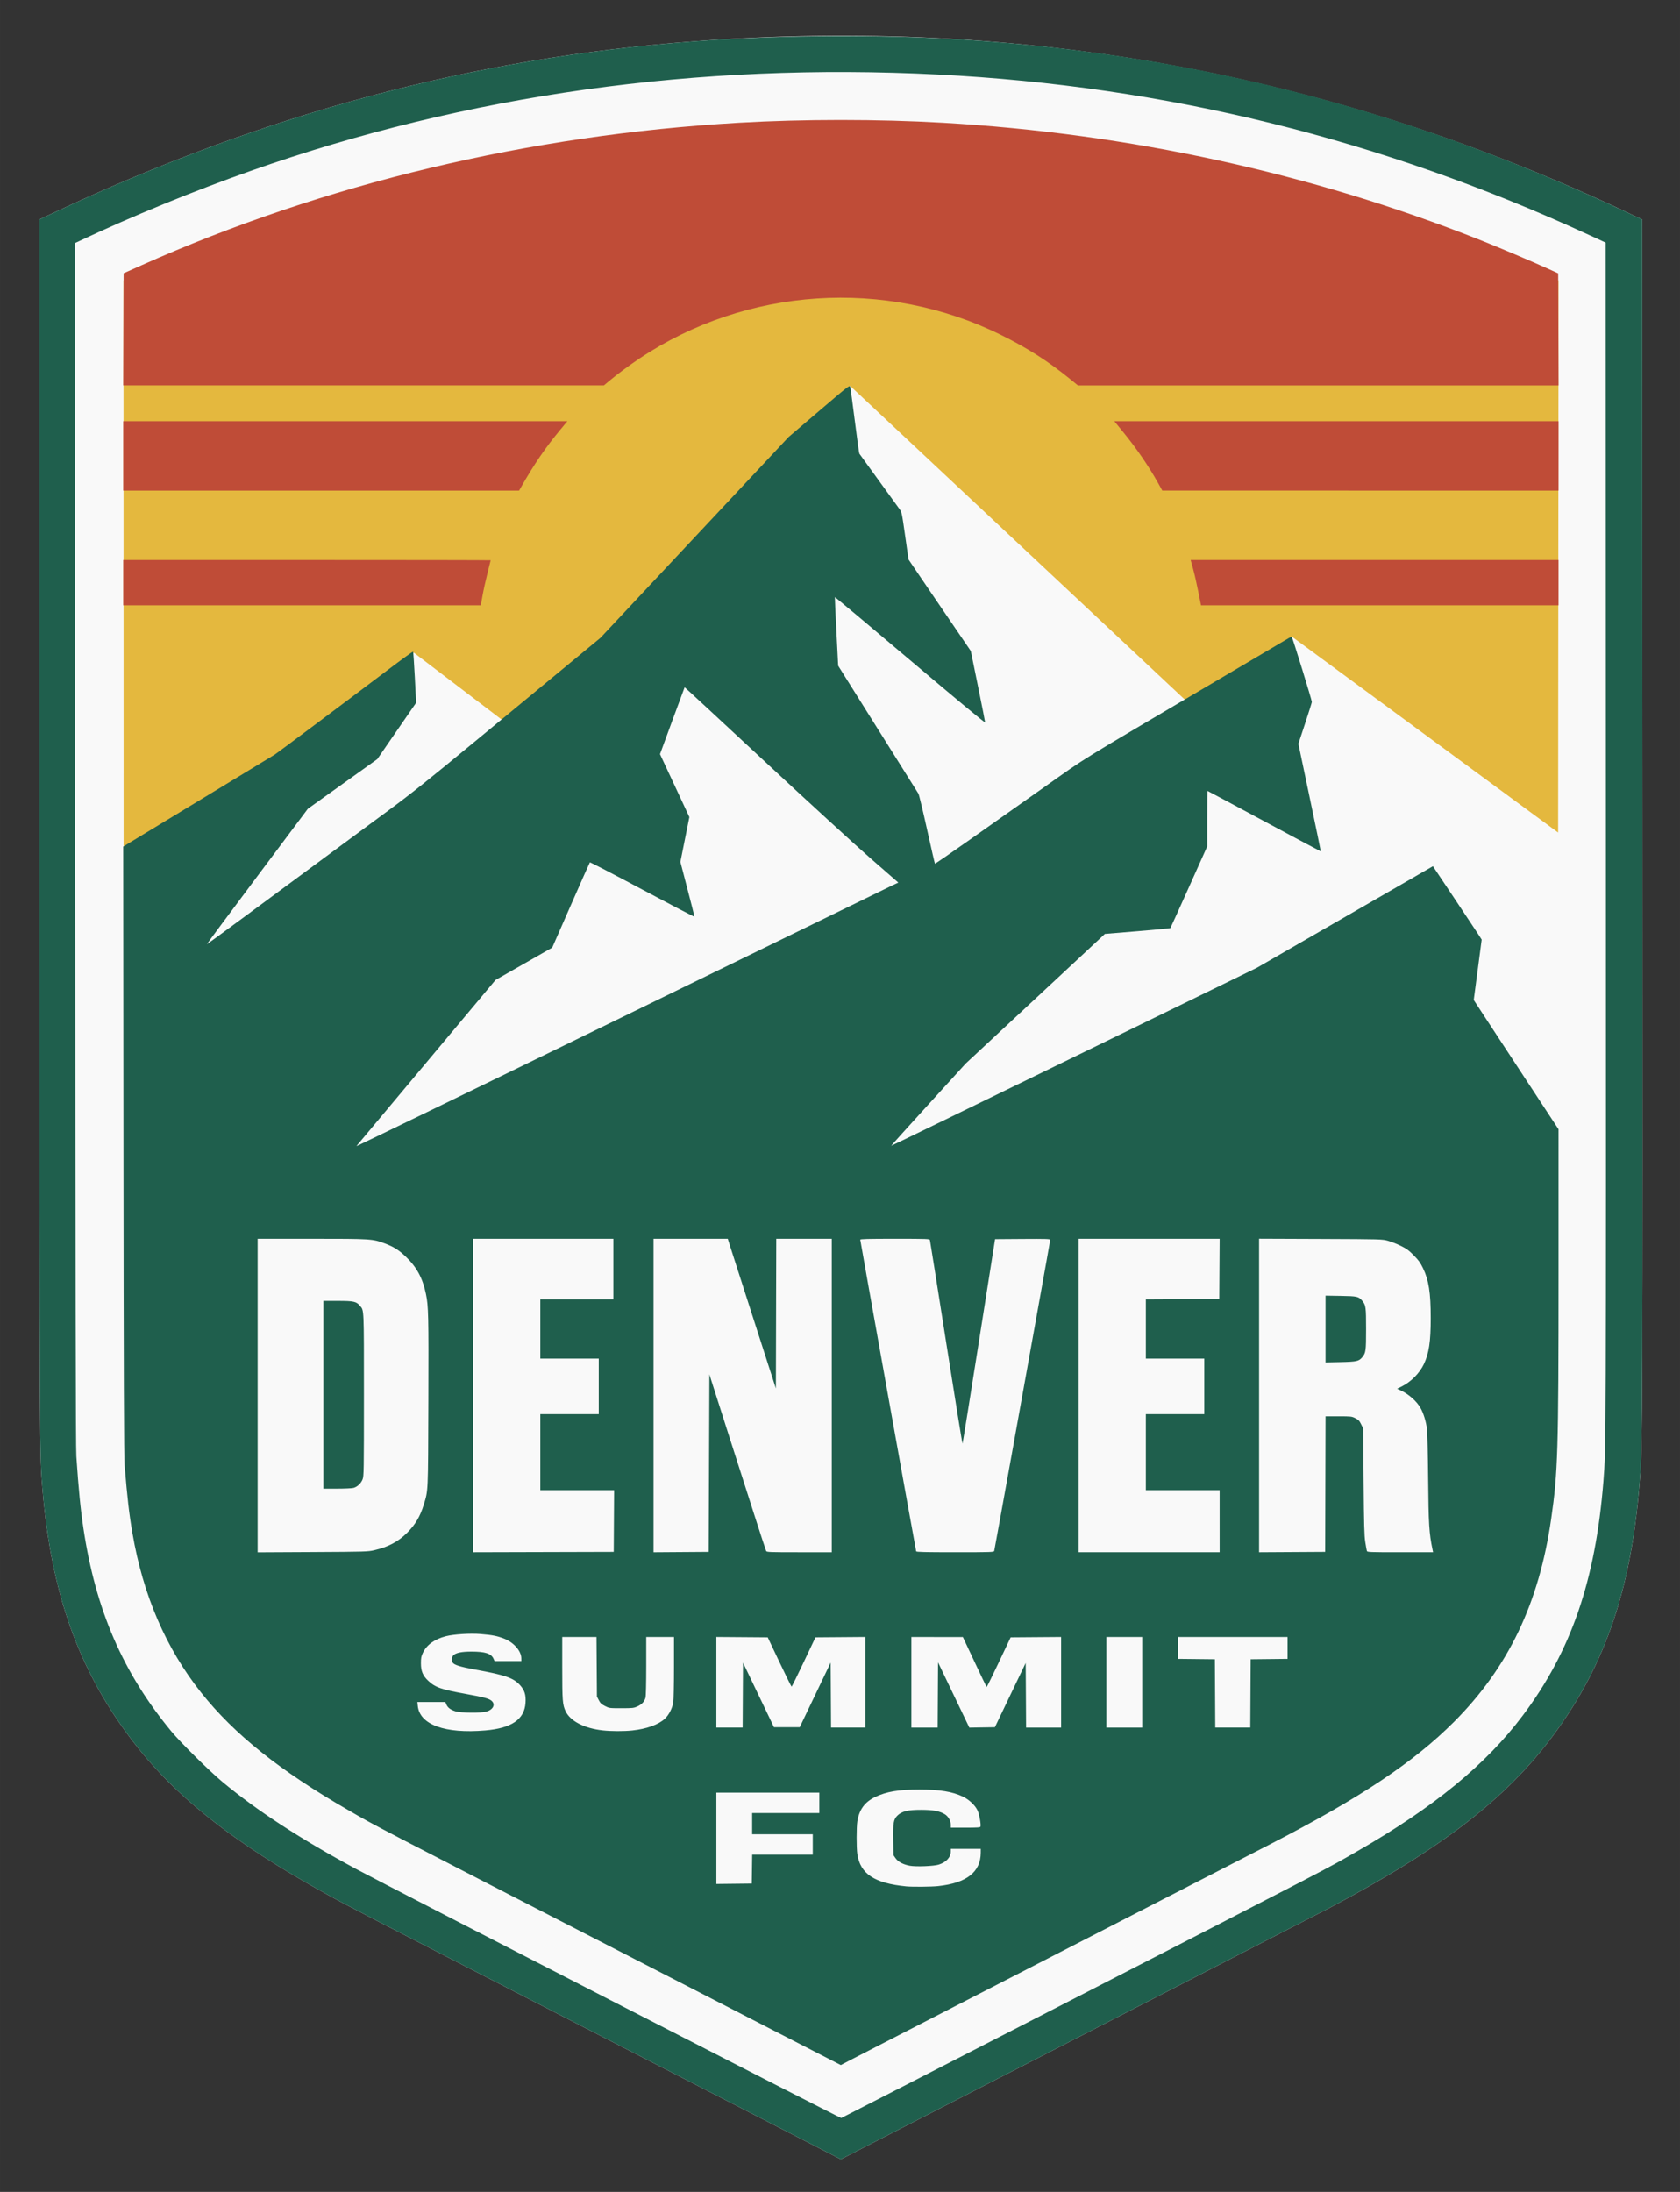
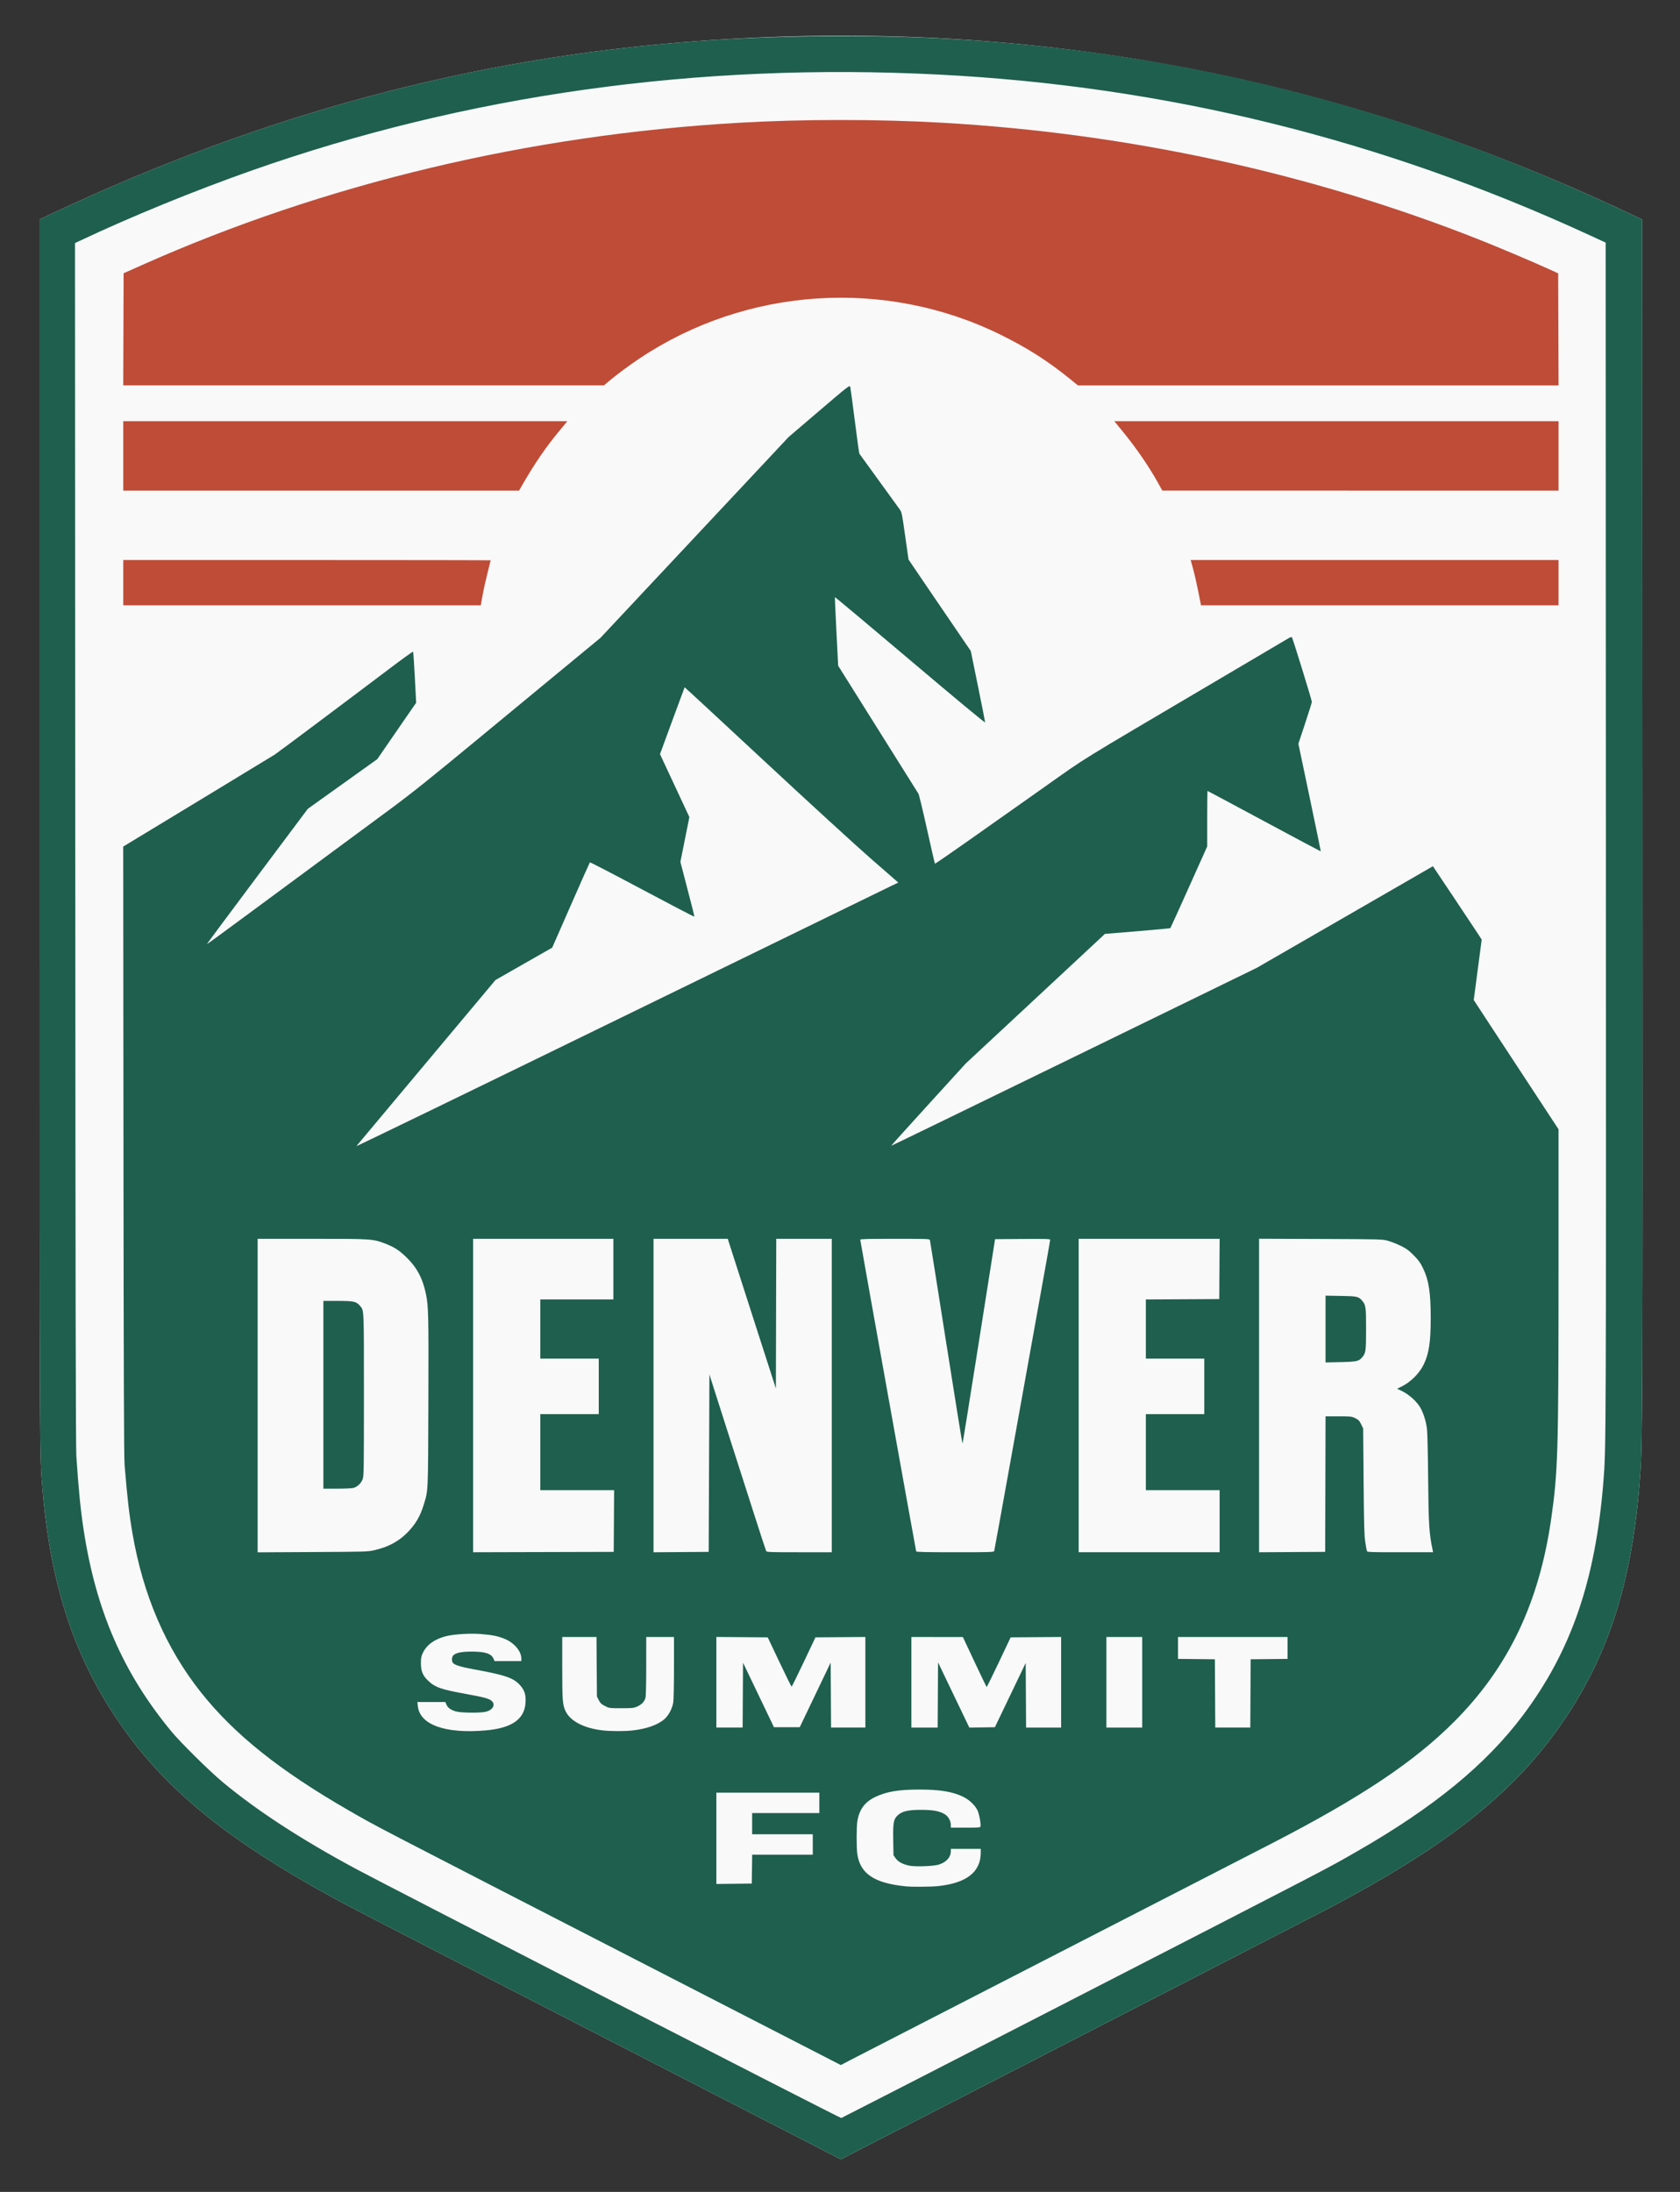
<svg xmlns="http://www.w3.org/2000/svg" xmlns:ns1="http://www.inkscape.org/namespaces/inkscape" xmlns:ns2="http://sodipodi.sourceforge.net/DTD/sodipodi-0.dtd" width="230" height="300" viewBox="0 0 60.854 79.375" version="1.1" id="svg1" xml:space="preserve" ns1:version="1.4 (e7c3feb1, 2024-10-09)" ns2:docname="dw.svg">
  <rect x="0" y="0" width="60.854" height="79.375" fill="#333333" stroke="none" />
  <ns2:namedview id="namedview1" pagecolor="#ffffff" bordercolor="#000000" borderopacity="0.25" ns1:showpageshadow="2" ns1:pageopacity="0.0" ns1:pagecheckerboard="0" ns1:deskcolor="#d1d1d1" ns1:document-units="mm" ns1:zoom="2.24" ns1:cx="118.75" ns1:cy="144.86607" ns1:window-width="1536" ns1:window-height="1296" ns1:window-x="504" ns1:window-y="50" ns1:window-maximized="0" ns1:current-layer="layer1" />
  <defs id="defs1" />
  <g ns1:label="Layer 1" ns1:groupmode="layer" id="layer1" transform="translate(3.0294585e-7,-2.646)">
    <g id="logo" transform="matrix(0.15,0,0,0.15,13.46,17.264)">
      <path style="fill:#f9f9f9" d="m 56.043,394.41 c -62.322,-32.026 -61.275,-31.485 -66.273,-34.231 -23.396,-12.853 -37.781,-24.297 -48.326,-38.446 -12.397,-16.634 -18.818,-34.9 -20.893,-59.443 -0.742,-8.775 -0.719,-3.673 -0.719,-158.642 V -44.499 l 3.175,-1.491 c 51.124,-24.009 101.381,-37.465 154.958,-41.49 79.331,-5.96 154.017,7.807 224.758,41.085 l 4.107,1.932 0.053,143.896 c 0.053,142.206 0.025,150.808 -0.506,158.712 -1.813,26.993 -8.174,46.093 -21.148,63.5 -11.359,15.241 -26.969,27.259 -53.894,41.496 -2.413,1.276 -111.446,57.35 -117.31,60.33 l -0.717,0.365 z" id="white" ns2:nodetypes="ssssscssscccssscs" />
-       <path style="display:inline;fill:#e4b83e" d="M 286.632,-29.77 286.53,103.54 222.236,56.242 197.127,72.148 115.685,-4.178 115.508,-4.275 37.152,80.643 10.199,60.113 -19.108,90.047 -59.884,106.843 -59.914,-29.776 Z" id="yellow" ns2:nodetypes="cccccccccccc" />
      <path style="display:inline;fill:#bf4c37" d="m -59.972,43.215 v -5.468 h 44.362 c 24.399,0 44.362,0.031 44.362,0.069 0,0.038 -0.349,1.447 -0.775,3.131 -0.426,1.684 -0.962,4.114 -1.191,5.399 l -0.416,2.337 -43.171,1.51e-4 -43.171,1.5e-4 z m 259.607,2.161 c -0.36,-1.819 -0.922,-4.28 -1.249,-5.468 l -0.594,-2.161 h 44.42 44.42 v 5.468 5.468 l -43.171,-1.32e-4 -43.171,-1.32e-4 z M -59.972,12.612 V 4.233 H -6.347 47.278 L 45.555,6.306 C 42.005,10.577 39.263,14.59 36.093,20.152 l -0.477,0.838 h -47.794 -47.794 z m 249.767,6.307 c -2.102,-3.772 -5.153,-8.218 -8.188,-11.933 -0.784,-0.96 -1.61,-1.972 -1.835,-2.249 l -0.41,-0.504 h 53.635 53.635 v 8.378 8.378 l -47.845,-0.007 -47.845,-0.007 z m -249.724,-36.867 0.045,-13.538 4.233,-1.888 c 44.233,-19.732 93.627,-31.516 144.374,-34.443 15.503,-0.894 33.601,-0.894 49.212,0.001 44.967,2.578 89.067,12.183 129.558,28.218 4.768,1.888 12.795,5.285 16.757,7.091 l 2.293,1.045 0.045,13.526 0.045,13.526 h -58.033 -58.033 l -1.808,-1.471 c -5.37,-4.37 -10.387,-7.573 -16.86,-10.763 -27.865,-13.73 -61.407,-11.515 -87.251,5.762 -2.451,1.638 -5.445,3.86 -7.277,5.399 L 56.095,-4.41 H -1.94 -59.974 Z" id="red" />
      <path style="fill:#1f5f4d" d="m 56.043,394.41 c -62.322,-32.026 -61.275,-31.485 -66.273,-34.231 -23.396,-12.853 -37.781,-24.297 -48.326,-38.446 -12.397,-16.634 -18.818,-34.9 -20.893,-59.443 -0.742,-8.775 -0.719,-3.673 -0.719,-158.642 V -44.499 l 3.175,-1.491 c 51.124,-24.009 101.381,-37.465 154.958,-41.49 18.476,-1.388 40.79,-1.655 59.355,-0.711 57.751,2.938 111.873,16.615 165.403,41.796 l 4.107,1.932 0.053,143.896 c 0.053,142.206 0.025,150.808 -0.506,158.712 -1.813,26.993 -8.174,46.093 -21.148,63.5 -11.359,15.241 -26.969,27.259 -53.894,41.496 -2.413,1.276 -111.446,57.35 -117.31,60.33 l -0.717,0.365 z M 163.16,388.372 c 71.529,-36.749 67.031,-34.411 74.877,-38.91 18.441,-10.574 31.063,-20.922 39.954,-32.755 11.692,-15.561 17.555,-32.578 19.478,-56.533 0.642,-7.997 0.649,-9.788 0.594,-155.747 l -0.054,-143.312 -3.969,-1.828 C 243.812,-63.846 191.777,-76.667 136.79,-79.459 c -57.981,-2.944 -113.834,4.876 -165.894,23.226 -13.804,4.866 -29.007,11.083 -41.323,16.9 l -1.195,0.564 0.061,144.929 c 0.045,106.381 0.115,145.727 0.263,147.928 0.545,8.089 1.004,12.764 1.719,17.507 2.968,19.689 9.531,34.808 21.266,48.992 2.184,2.639 9.224,9.593 12.315,12.162 8.365,6.954 18.934,13.836 32.28,21.015 7.905,4.253 116.899,60.184 117.136,60.11 0.146,-0.045 22.529,-11.521 49.742,-25.502 z M 71.603,379.655 C -2.438,341.61 1.509,343.659 -5.556,339.59 -22.178,330.017 -33.16,321.248 -41.186,311.14 c -8.496,-10.701 -13.993,-23.462 -16.569,-38.47 -0.795,-4.629 -1.223,-8.349 -1.896,-16.465 -0.15,-1.805 -0.221,-22.218 -0.267,-75.874 l -0.063,-73.404 2.606,-1.581 c 1.433,-0.869 9.512,-5.767 17.952,-10.883 8.44,-5.116 15.663,-9.506 16.051,-9.756 0.711,-0.457 17.004,-12.654 27.572,-20.64 3.135,-2.369 5.751,-4.257 5.813,-4.195 0.062,0.062 0.256,2.862 0.43,6.222 l 0.317,6.109 -0.806,1.16 C 9.511,74.002 7.4,77.064 5.263,80.169 l -3.886,5.644 -8.389,5.997 -8.389,5.997 -12.216,16.316 c -6.719,8.974 -12.193,16.34 -12.164,16.368 0.028,0.029 4.248,-3.048 9.377,-6.838 8.711,-6.436 19.764,-14.597 25.568,-18.879 1.381,-1.019 5.476,-4.04 9.101,-6.715 C 9.538,94.17 13.711,90.839 25.139,81.403 32.995,74.916 42.988,66.667 47.346,63.071 L 55.269,56.533 77.999,32.279 100.73,8.026 108.088,1.745 c 7.086,-6.048 7.363,-6.264 7.492,-5.821 0.073,0.253 0.574,3.947 1.111,8.208 0.538,4.261 1.03,7.833 1.094,7.936 0.092,0.148 4.513,6.249 9.668,13.341 0.576,0.792 0.595,0.88 1.395,6.51 l 0.811,5.707 2.406,3.545 c 1.323,1.949 3.056,4.497 3.85,5.661 0.794,1.164 3.096,4.538 5.113,7.497 l 3.669,5.38 1.727,8.467 c 0.95,4.657 1.73,8.604 1.734,8.772 0.004,0.188 -6.974,-5.602 -18.117,-15.03 -9.968,-8.435 -18.143,-15.279 -18.166,-15.21 -0.023,0.069 0.146,3.823 0.376,8.341 l 0.419,8.216 9.563,15.244 c 5.26,8.384 9.68,15.428 9.823,15.653 0.143,0.225 1.076,4.097 2.075,8.604 0.999,4.507 1.857,8.236 1.907,8.287 0.05,0.05 3.772,-2.505 8.27,-5.68 4.498,-3.174 12.599,-8.892 18.002,-12.706 11.014,-7.775 6.583,-5.04 42.388,-26.162 8.925,-5.265 16.492,-9.732 16.814,-9.926 0.322,-0.194 0.646,-0.284 0.72,-0.199 0.215,0.249 4.852,15.275 4.825,15.634 -0.014,0.18 -0.75,2.525 -1.637,5.212 l -1.613,4.885 2.723,12.965 c 1.498,7.131 2.707,12.986 2.687,13.012 -0.019,0.026 -6.165,-3.248 -13.656,-7.276 -7.491,-4.028 -13.655,-7.323 -13.697,-7.323 -0.042,0 -0.076,3.016 -0.076,6.701 v 6.701 l -4.398,9.809 c -2.419,5.395 -4.444,9.855 -4.5,9.911 -0.056,0.056 -3.637,0.393 -7.957,0.749 l -7.855,0.647 -0.565,0.538 c -0.311,0.296 -7.868,7.332 -16.793,15.636 l -16.228,15.098 -9.034,9.915 c -4.969,5.453 -9.01,9.938 -8.981,9.968 0.029,0.029 19.909,-9.627 44.177,-21.459 l 44.124,-21.512 16.274,-9.385 c 8.951,-5.162 17.306,-9.98 18.567,-10.707 1.261,-0.727 3.504,-2.021 4.984,-2.876 l 2.691,-1.554 5.156,7.711 c 2.836,4.241 5.486,8.227 5.889,8.858 l 0.734,1.147 -0.96,7.292 -0.96,7.292 3.134,4.791 c 1.724,2.635 4.01,6.119 5.08,7.743 1.07,1.623 2.79,4.243 3.823,5.821 1.033,1.578 3.354,5.115 5.159,7.861 l 3.282,4.992 -0.002,34.607 c -0.002,43.228 -0.149,48.159 -1.777,59.458 -2.933,20.36 -10.352,35.858 -23.444,48.975 -9.71,9.728 -22.552,18.292 -44.098,29.405 -1.892,0.976 -24.95,12.822 -51.241,26.326 -26.291,13.503 -48.917,25.134 -50.281,25.846 l -2.48,1.295 z m 65.237,-21.772 c 6.871,-0.748 10.242,-3.395 10.263,-8.06 l 0.004,-0.926 h -3.616 -3.616 l -0.004,0.573 c -0.01,1.464 -1.07,2.64 -2.909,3.227 -1.195,0.382 -5.534,0.549 -7.003,0.271 -1.621,-0.308 -2.822,-0.942 -3.423,-1.808 l -0.508,-0.732 -0.06,-3.543 c -0.072,-4.246 0.064,-5.076 0.985,-5.997 1.057,-1.057 2.543,-1.42 5.778,-1.41 2.904,0.009 4.357,0.277 5.667,1.045 0.852,0.5 1.476,1.602 1.476,2.609 v 0.65 h 3.533 c 2.862,0 3.551,-0.047 3.628,-0.246 0.173,-0.451 -0.282,-2.986 -0.7,-3.898 -0.571,-1.247 -2.029,-2.626 -3.54,-3.349 -2.542,-1.216 -5.589,-1.713 -10.506,-1.713 -5.036,0 -7.971,0.495 -10.69,1.802 -2.499,1.201 -3.838,3.026 -4.297,5.855 -0.224,1.382 -0.231,6.367 -0.011,7.891 0.694,4.804 4.127,7.077 11.823,7.83 1.469,0.144 6.152,0.102 7.724,-0.07 z m -44.982,-4.091 0.048,-3.484 h 7.316 7.316 v -2.469 -2.469 h -7.32 -7.32 v -2.558 -2.558 h 8.114 8.114 v -2.469 -2.469 H 95.691 83.256 v 11.027 11.027 l 4.277,-0.047 4.277,-0.047 z M 27.452,320.307 c 6.356,-0.543 9.443,-2.654 9.717,-6.642 0.134,-1.949 -0.223,-3.086 -1.355,-4.325 -1.577,-1.725 -3.567,-2.411 -10.829,-3.732 -3.562,-0.648 -5.108,-1.134 -5.413,-1.702 -0.279,-0.52 -0.193,-1.374 0.174,-1.741 0.603,-0.603 2.013,-0.892 4.355,-0.892 3.349,0 4.787,0.464 5.344,1.723 l 0.252,0.57 h 3.231 3.231 l -0.002,-0.661 c -0.005,-1.784 -1.836,-3.873 -4.188,-4.778 -1.651,-0.635 -2.817,-0.863 -5.6,-1.094 -2.551,-0.212 -6.519,0.038 -8.448,0.531 -2.718,0.695 -4.636,2.088 -5.545,4.027 -0.396,0.845 -0.47,1.243 -0.467,2.504 0.004,1.907 0.45,2.978 1.749,4.207 1.712,1.619 3.068,2.093 9.184,3.205 4.431,0.806 5.553,1.113 6.174,1.688 0.935,0.867 0.32,2.098 -1.281,2.563 -1.284,0.373 -6.194,0.332 -7.467,-0.062 -1.204,-0.373 -1.888,-0.887 -2.212,-1.664 l -0.246,-0.588 h -3.374 -3.374 l 0.1,0.966 c 0.466,4.515 6.576,6.727 16.289,5.897 z m 35.482,0.009 c 3.48,-0.372 6.32,-1.391 7.875,-2.824 0.968,-0.892 1.805,-2.516 2.041,-3.96 0.095,-0.582 0.174,-4.372 0.174,-8.423 l 0.001,-7.364 h -3.351 -3.351 l -9.84e-4,7.011 c -6.01e-4,4.279 -0.072,7.267 -0.183,7.667 -0.259,0.933 -0.899,1.613 -1.973,2.099 -0.86,0.389 -1.151,0.42 -3.853,0.42 -2.901,0 -2.931,-0.004 -3.959,-0.53 -0.854,-0.437 -1.115,-0.683 -1.487,-1.406 l -0.451,-0.876 -0.053,-7.193 -0.053,-7.193 h -4.136 -4.136 v 7.464 c 0,7.897 0.078,8.907 0.813,10.462 1.13,2.394 4.498,4.129 8.977,4.626 2.018,0.224 5.117,0.232 7.107,0.019 z m 26.714,-8.535 0.046,-7.836 3.736,7.792 3.736,7.792 h 3.112 3.112 l 3.735,-7.803 3.735,-7.803 0.046,7.847 0.046,7.847 h 4.143 4.143 v -10.938 -10.938 l -6.026,0.046 -6.026,0.046 -2.82,5.953 c -1.551,3.274 -2.874,5.953 -2.94,5.953 -0.066,0 -1.39,-2.679 -2.943,-5.953 l -2.823,-5.953 -6.203,-0.046 -6.203,-0.046 v 10.938 10.938 h 3.173 3.173 z m 47.096,-0.035 0.046,-7.872 3.778,7.875 3.778,7.875 3.086,-0.048 3.086,-0.048 3.72,-7.757 3.72,-7.757 0.046,7.802 0.046,7.802 h 4.231 4.231 v -10.938 -10.938 l -6.095,0.046 -6.095,0.046 -2.856,6.026 c -1.571,3.314 -2.896,5.998 -2.945,5.965 -0.05,-0.033 -1.36,-2.762 -2.912,-6.063 l -2.822,-6.003 -6.218,-0.006 -6.218,-0.006 v 10.936 10.936 h 3.173 3.173 z m 49.347,-3.065 v -10.936 h -4.322 -4.322 v 10.936 10.936 h 4.322 4.322 z m 26.148,2.69 0.046,-8.246 4.454,-0.047 4.454,-0.047 v -2.643 -2.643 H 207.963 194.733 v 2.643 2.643 l 4.454,0.047 4.454,0.047 0.046,8.246 0.046,8.246 h 4.23 4.23 z M 0.617,276.805 c 3.374,-0.777 5.819,-2.067 7.944,-4.19 1.993,-1.991 3.173,-3.981 4.032,-6.797 1.088,-3.566 1.045,-2.593 1.119,-25.047 0.069,-20.878 0.024,-22.854 -0.59,-25.841 -0.791,-3.849 -2.253,-6.531 -4.952,-9.084 -1.642,-1.553 -2.858,-2.312 -4.987,-3.112 -2.934,-1.102 -3.246,-1.122 -17.671,-1.122 h -13.03 v 37.846 37.846 l 13.273,-0.067 c 12.667,-0.064 13.346,-0.083 14.861,-0.432 z M -11.642,239.272 v -22.666 l 3.484,0.004 c 3.883,0.004 4.477,0.137 5.372,1.201 0.97,1.152 0.934,0.333 0.934,21.461 0,18.491 -0.018,19.625 -0.32,20.409 -0.378,0.979 -1.259,1.812 -2.189,2.07 -0.366,0.102 -2.155,0.185 -3.974,0.186 l -3.307,9.8e-4 z m 70.161,30.471 0.046,-7.452 h -8.91 -8.91 v -9.172 -9.172 h 7.056 7.056 v -6.703 -6.703 H 47.801 40.746 v -7.144 -7.144 h 8.819 8.819 v -7.32 -7.32 H 41.451 24.518 v 37.836 37.836 l 16.977,-0.045 16.977,-0.045 z m 22.973,-13.979 0.088,-21.431 0.378,1.235 c 0.208,0.679 2.008,6.315 4,12.524 1.992,6.209 4.867,15.178 6.389,19.932 1.522,4.754 2.84,8.782 2.93,8.952 0.151,0.287 0.716,0.309 8.006,0.309 h 7.843 V 239.448 201.613 h -6.702 -6.702 l -0.045,18.069 -0.045,18.069 -4.645,-14.409 c -2.555,-7.925 -5.169,-16.056 -5.81,-18.069 L 86.01,201.613 H 77.048 68.086 v 37.838 37.838 l 6.659,-0.046 6.659,-0.046 z m 68.862,21.211 c 0.052,-0.17 2.084,-11.381 4.517,-24.915 2.433,-13.533 4.775,-26.551 5.204,-28.928 2.791,-15.455 3.791,-21.069 3.791,-21.282 0,-0.202 -1.108,-0.234 -6.653,-0.196 l -6.653,0.046 -3.886,24.636 c -2.137,13.55 -3.928,24.677 -3.978,24.728 -0.051,0.05 -1.823,-10.917 -3.938,-24.371 -2.115,-13.455 -3.885,-24.602 -3.933,-24.772 -0.081,-0.288 -0.636,-0.309 -8.454,-0.309 -6.574,0 -8.367,0.047 -8.369,0.22 -0.003,0.25 13.394,74.89 13.503,75.23 0.055,0.173 2.094,0.22 9.413,0.22 8.744,0 9.348,-0.02 9.436,-0.309 z m 54.434,-7.188 v -7.497 h -8.908 -8.908 v -9.172 -9.172 h 7.056 7.056 v -6.703 -6.703 h -7.056 -7.056 v -7.142 -7.142 l 8.864,-0.046 8.864,-0.046 0.046,-7.276 0.046,-7.276 h -17.023 -17.023 v 37.835 37.835 h 17.022 17.022 z m 25.533,-8.952 0.045,-16.36 h 3.139 c 3.018,0 3.175,0.018 4.049,0.453 0.769,0.383 0.986,0.608 1.402,1.455 l 0.492,1.002 0.108,12.788 c 0.09,10.622 0.157,13.102 0.399,14.639 0.16,1.018 0.335,1.99 0.389,2.161 0.092,0.29 0.618,0.31 8.046,0.31 h 7.948 l -0.121,-0.573 c -0.845,-4.014 -0.974,-6.093 -1.076,-17.418 -0.05,-5.578 -0.176,-10.857 -0.279,-11.73 -0.215,-1.821 -0.833,-3.83 -1.578,-5.134 -0.931,-1.629 -2.834,-3.311 -4.753,-4.2 l -0.887,-0.411 0.973,-0.476 c 2.331,-1.14 4.438,-3.24 5.499,-5.478 1.228,-2.591 1.649,-5.426 1.649,-11.101 0,-6.145 -0.47,-9.183 -1.865,-12.057 -0.646,-1.331 -1.066,-1.911 -2.243,-3.102 -1.199,-1.212 -1.737,-1.606 -3.124,-2.289 -0.922,-0.454 -2.311,-1 -3.087,-1.215 -1.397,-0.386 -1.562,-0.391 -16.272,-0.447 l -14.861,-0.056 v 37.845 37.845 l 7.982,-0.046 7.982,-0.046 z m 0.043,-37.434 V 215.34 l 3.66,0.061 c 4.01,0.067 4.324,0.139 5.211,1.194 0.853,1.013 0.918,1.498 0.918,6.802 0,5.32 -0.064,5.787 -0.933,6.819 -0.814,0.968 -1.347,1.086 -5.285,1.17 l -3.572,0.077 z m -104.719,-107.052 1.555,-0.731 -6.539,-5.7 C 117.064,106.783 105.463,96.162 94.879,86.316 84.296,76.47 75.617,68.439 75.593,68.47 c -0.024,0.031 -1.373,3.676 -2.996,8.099 l -2.952,8.043 3.547,7.596 3.547,7.596 -1.085,5.412 -1.085,5.412 0.815,3.115 c 2.025,7.737 2.587,9.969 2.541,10.091 -0.027,0.072 -5.685,-2.874 -12.572,-6.546 -6.888,-3.672 -12.576,-6.62 -12.641,-6.552 -0.065,0.068 -2.138,4.728 -4.606,10.355 l -4.488,10.231 -6.852,3.909 -6.852,3.909 -3.977,4.752 c -2.187,2.614 -5.369,6.411 -7.071,8.438 -6.397,7.621 -22.315,26.63 -22.534,26.908 -0.125,0.159 28.569,-13.761 63.765,-30.934 35.196,-17.173 64.692,-31.553 65.547,-31.955 z" id="green" />
    </g>
  </g>
</svg>